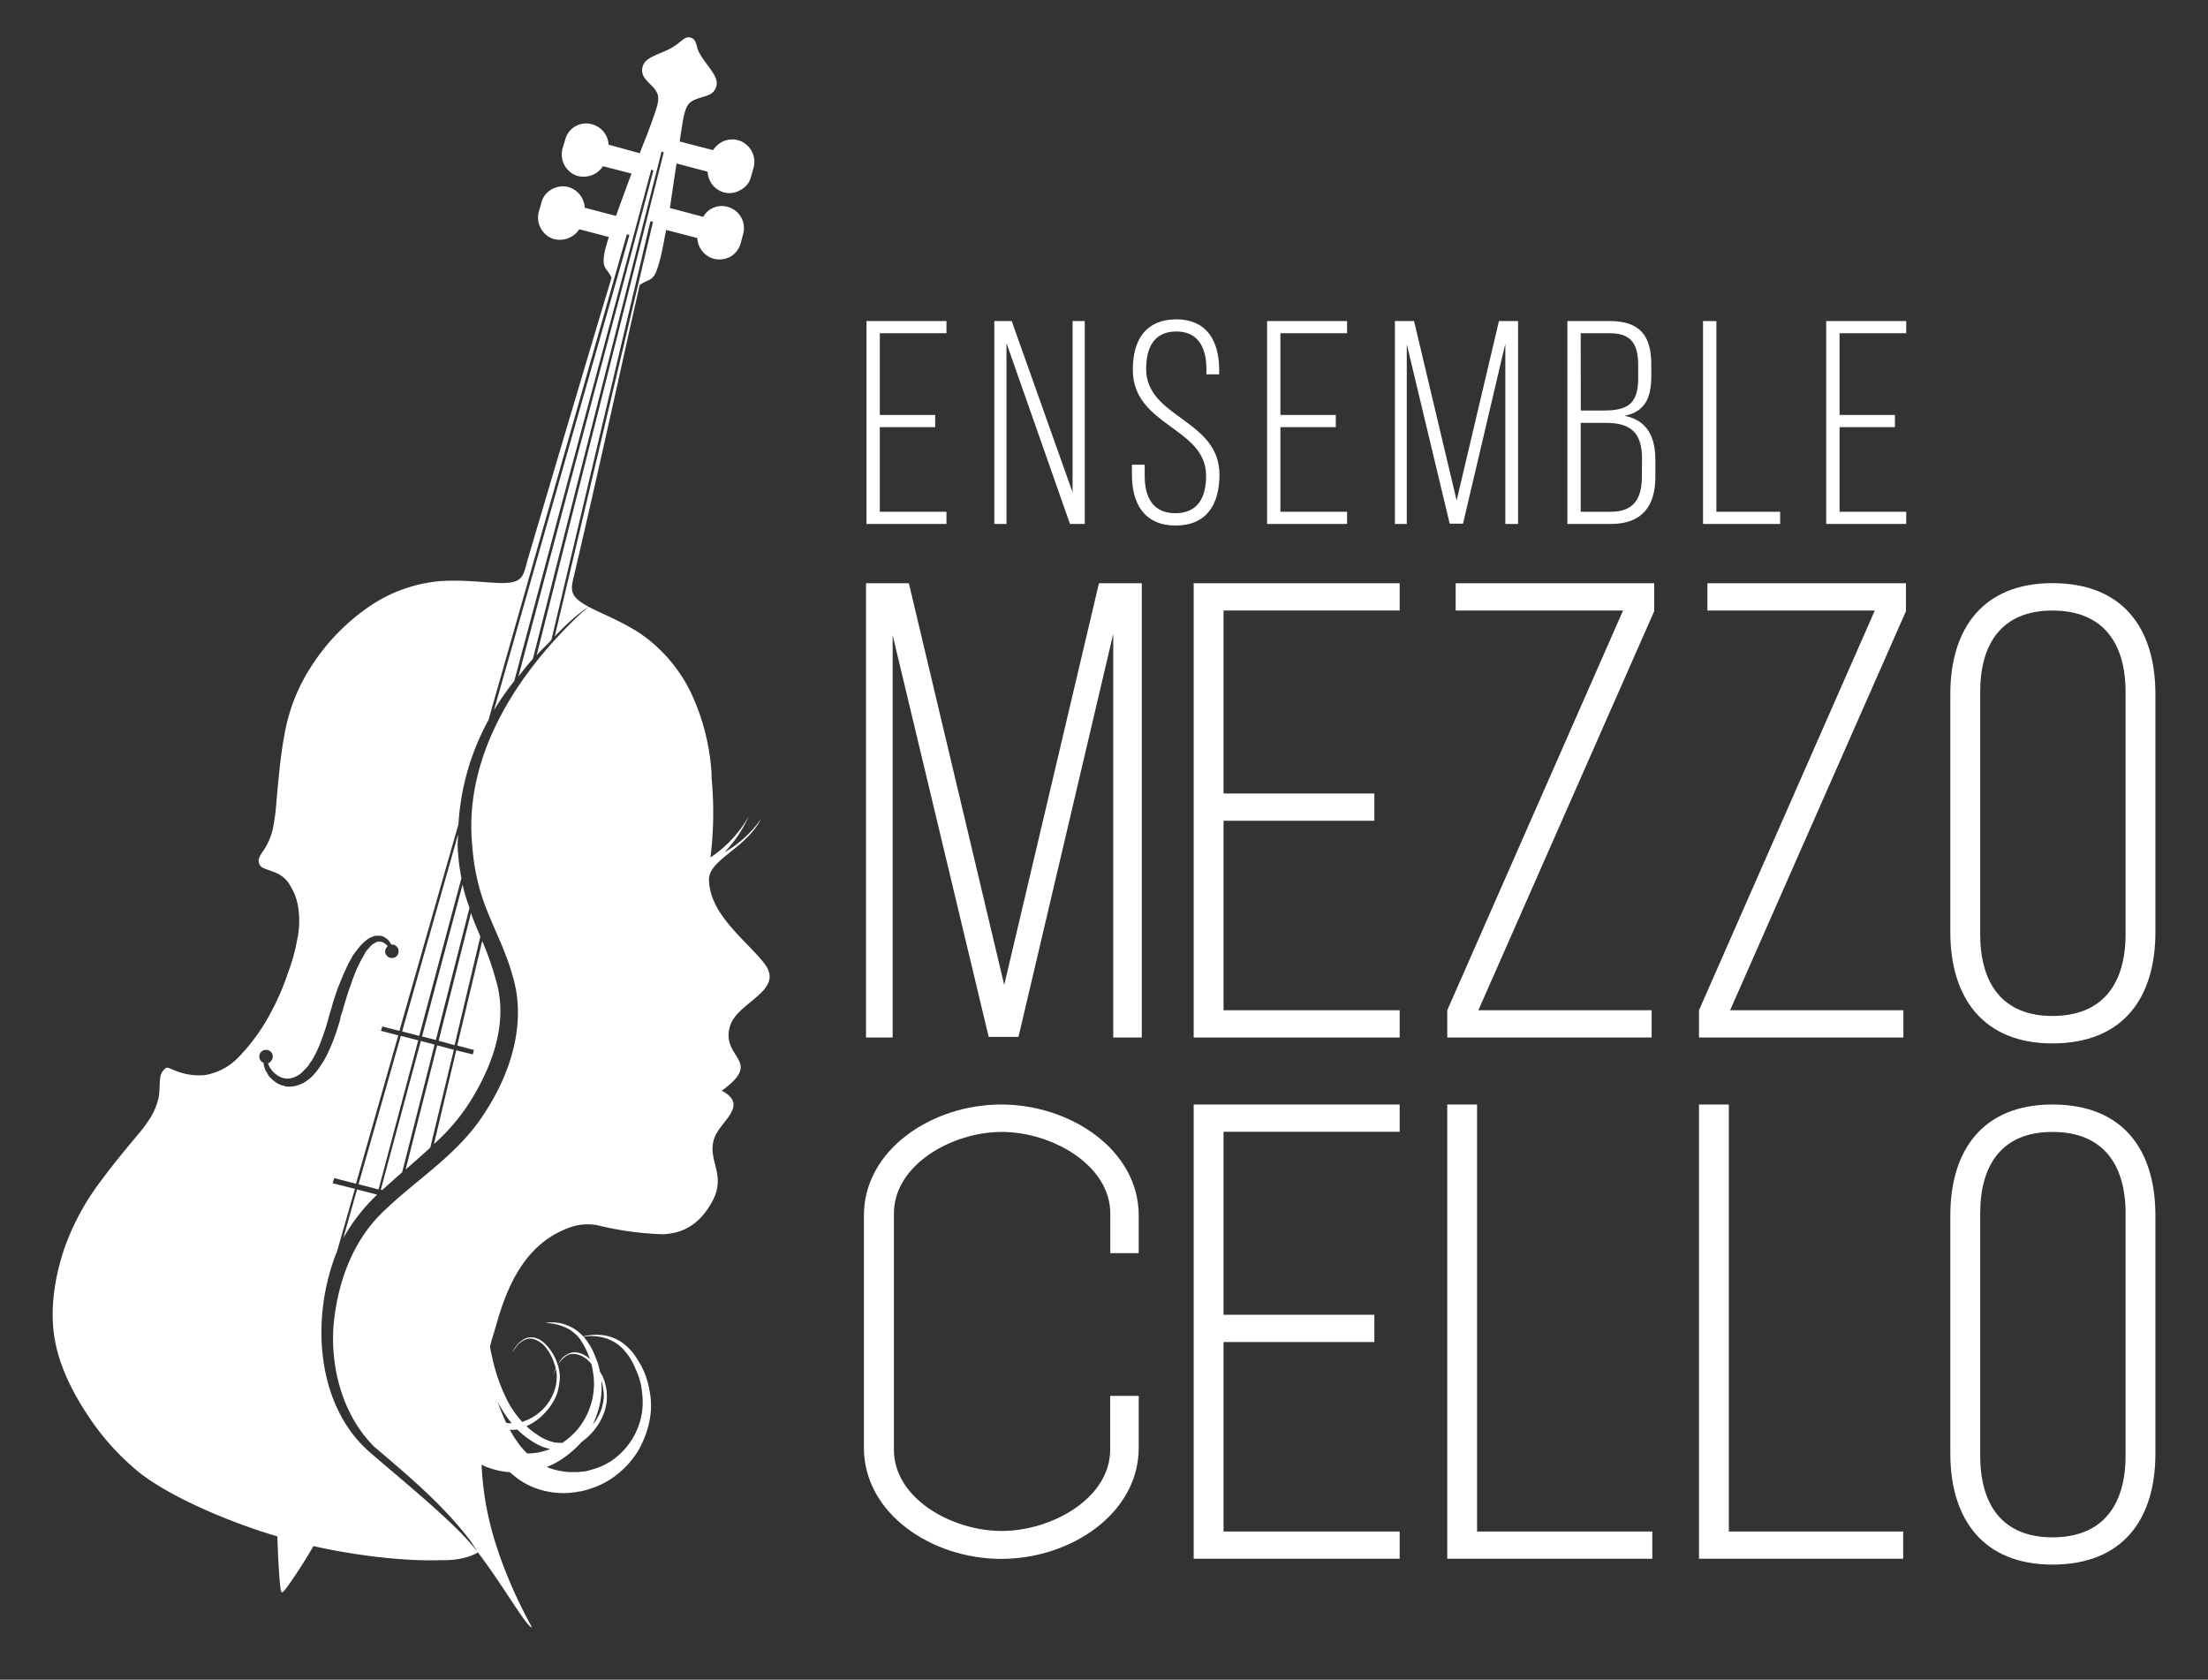
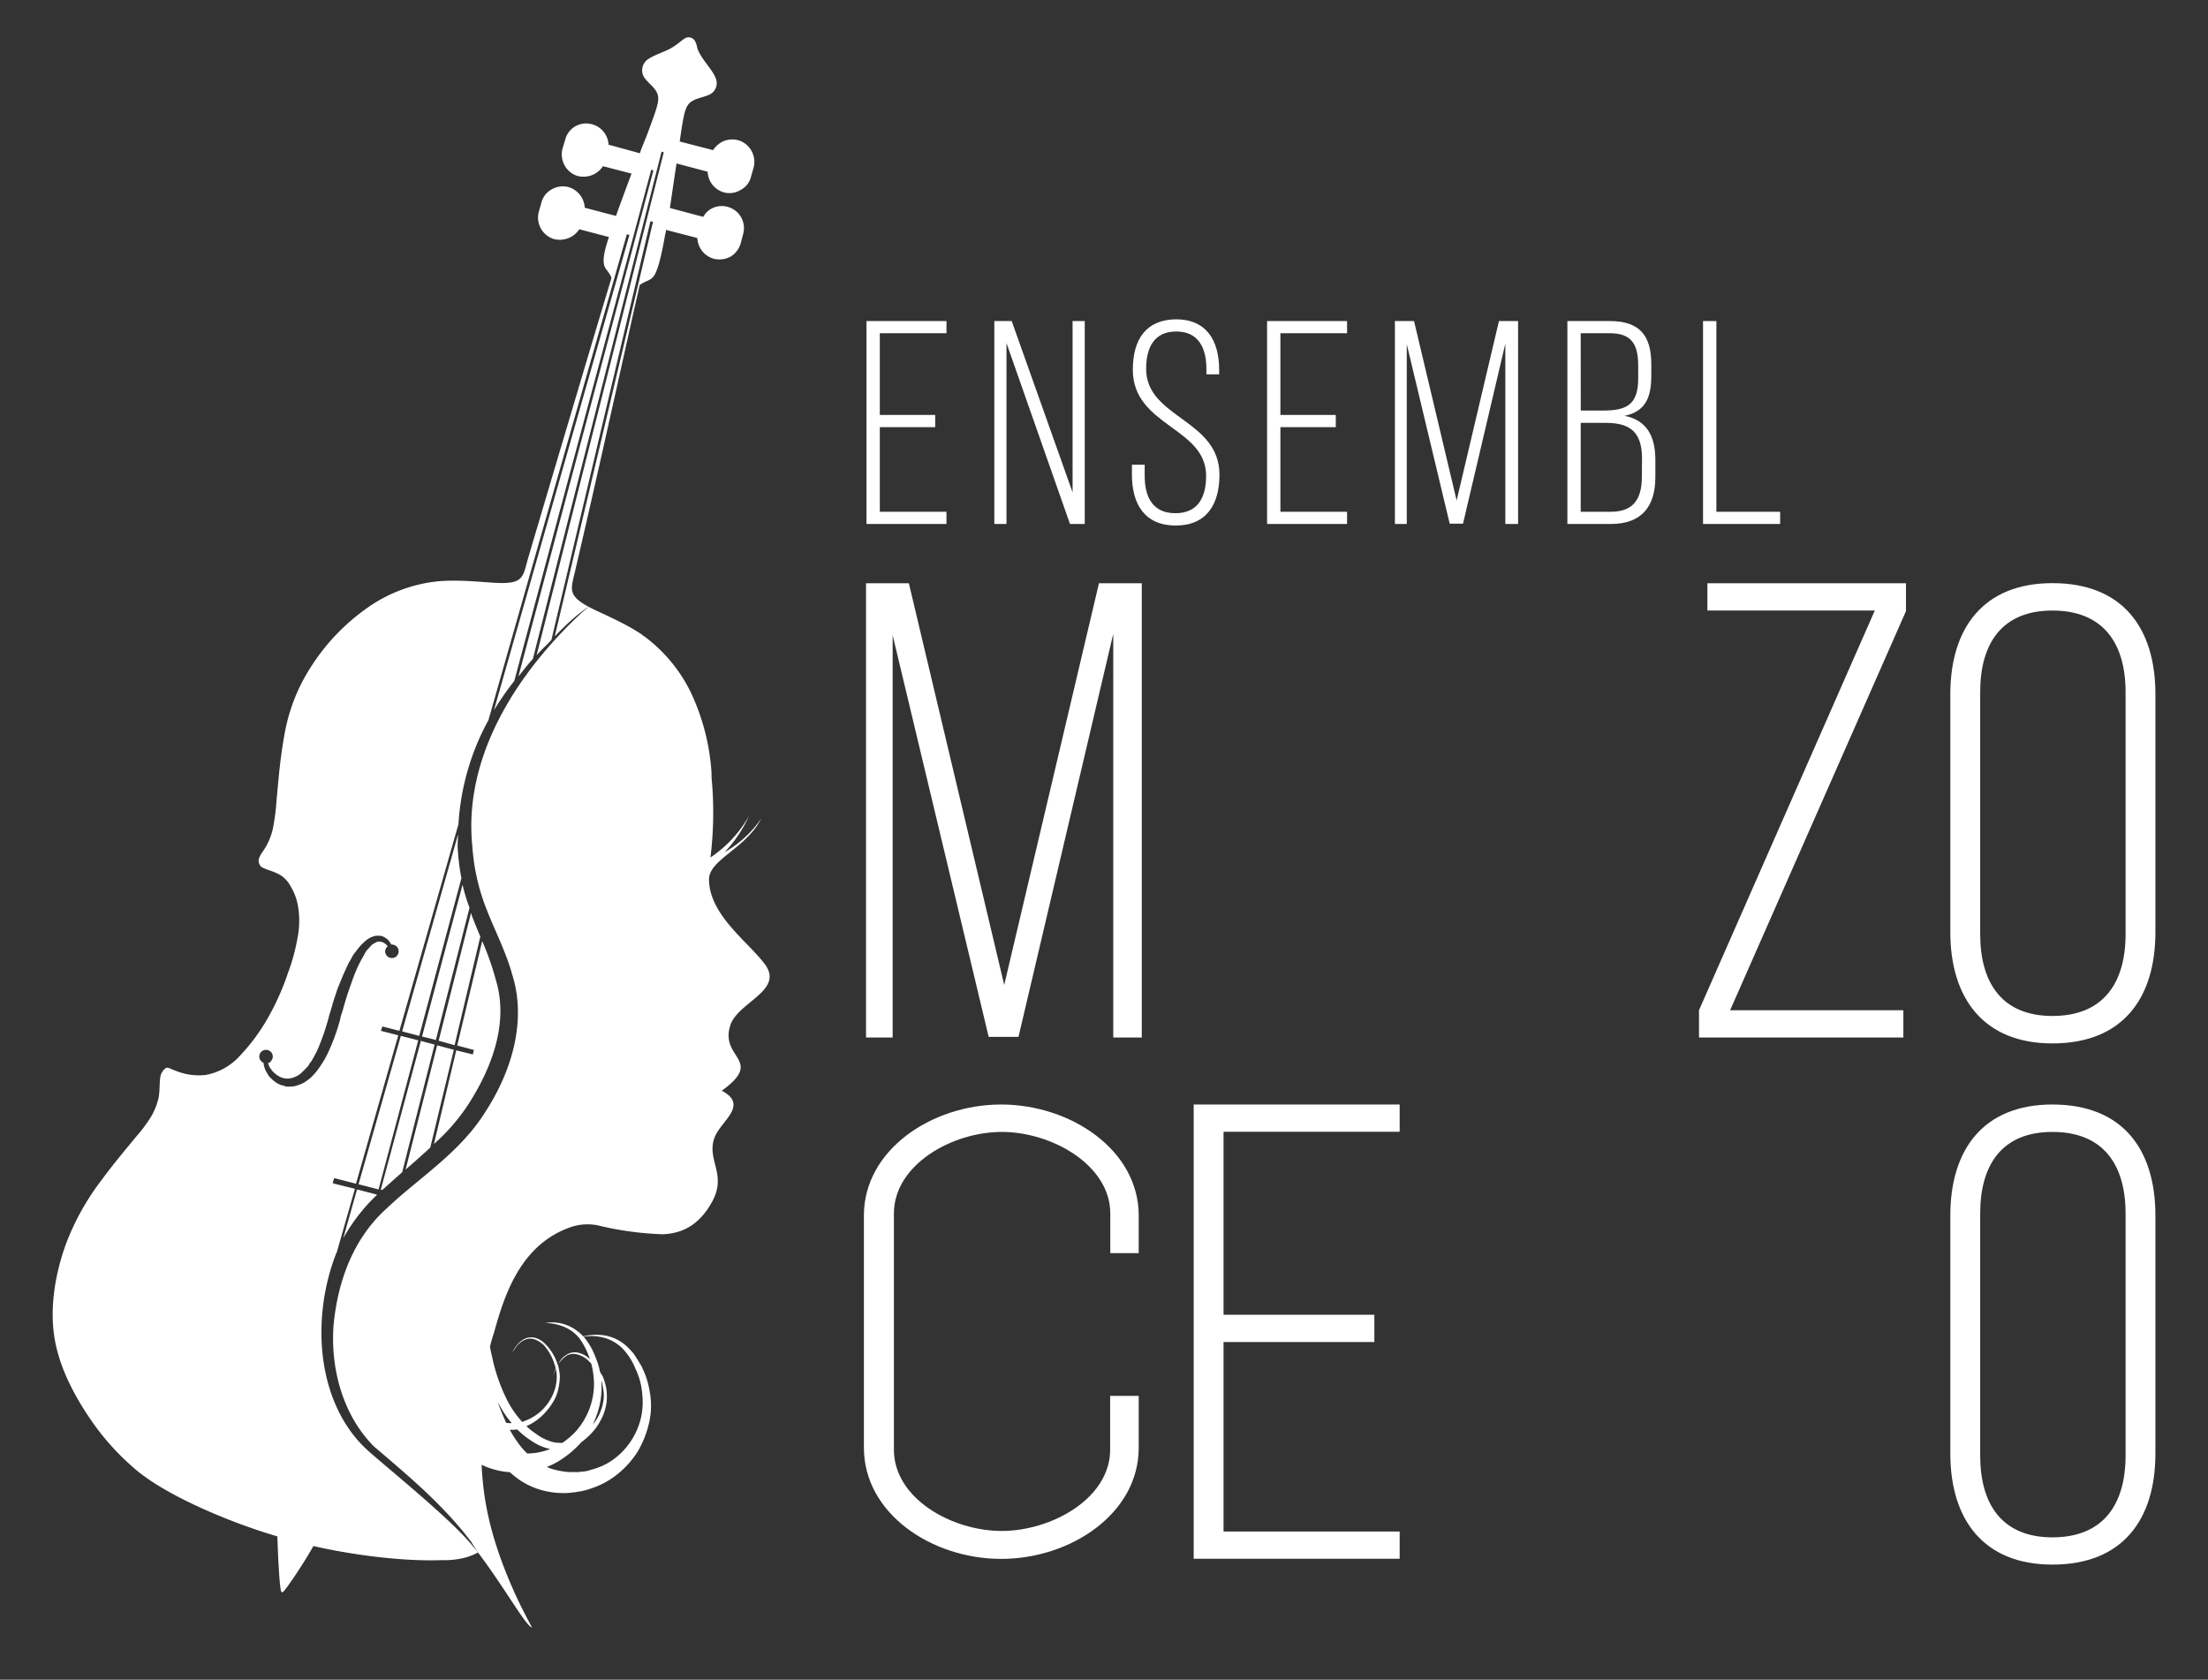
<svg xmlns="http://www.w3.org/2000/svg" id="Ebene_1" data-name="Ebene 1" viewBox="0 0 595.28 452.81">
  <rect x="0" y="0" width="595.28" height="452.81" fill="#333333" stroke="none" />
  <defs>
    <style>.cls-1{fill:#fff;}</style>
  </defs>
  <title>Logo_SCREEN_MezzoCello_NEG</title>
  <polygon class="cls-1" points="233.61 141.25 255.17 141.25 255.17 137.96 237.2 137.96 237.2 115.15 252.13 115.15 252.13 111.86 237.2 111.86 237.2 89.83 255.17 89.83 255.17 86.55 233.61 86.55 233.61 141.25" />
  <polygon class="cls-1" points="289.17 132.73 272.76 86.55 268.07 86.55 268.07 141.25 271.35 141.25 271.35 92.49 288.47 141.25 292.45 141.25 292.45 86.55 289.17 86.55 289.17 132.73" />
  <path class="cls-1" d="M309,99.44c0-5.78,2.19-10.08,8.13-10.08s8.12,4.38,8.12,10.16v1.4h3.44V99.75c0-7.89-3.36-13.67-11.64-13.67-8.05.08-11.64,5.39-11.64,13.59,0,15.24,19.76,15.48,19.76,28.6,0,5.86-2.26,10.08-8.28,10.08s-8.28-4.22-8.28-10.08v-3h-3.44V128c0,7.89,3.44,13.67,11.8,13.67s11.8-5.78,11.8-13.67C328.79,113,309,112.72,309,99.44Z" />
  <polygon class="cls-1" points="341.61 141.25 363.17 141.25 363.17 137.96 345.2 137.96 345.2 115.15 360.13 115.15 360.13 111.86 345.2 111.86 345.2 89.83 363.17 89.83 363.17 86.55 341.61 86.55 341.61 141.25" />
  <polygon class="cls-1" points="392.71 134.92 381.23 86.55 376.07 86.55 376.07 141.25 379.27 141.25 379.27 92.8 390.84 141.17 394.43 141.17 405.84 92.64 405.84 141.25 409.28 141.25 409.28 86.55 404.12 86.55 392.71 134.92" />
  <path class="cls-1" d="M438,112.1c5.55-1.17,7.19-4.85,7.19-10.78V98.19c0-7.58-3-11.64-11.17-11.64H422.57v54.7h11.72c8.36,0,12-4.77,12-12.66v-4.77C446.25,117.65,444,113.27,438,112.1ZM426.16,89.83H434c5.86,0,7.66,3,7.66,8.67V102c0,7-3,8.67-9.38,8.67h-6.1Zm16.49,38.68c0,6.09-2.34,9.45-8.36,9.45h-8.13V114H433c6.49,0,9.69,2.51,9.69,9.62Z" />
  <polygon class="cls-1" points="462.74 86.55 459.14 86.55 459.14 141.25 479.93 141.25 479.93 137.96 462.74 137.96 462.74 86.55" />
-   <polygon class="cls-1" points="513.92 89.83 513.92 86.55 492.35 86.55 492.35 141.25 513.92 141.25 513.92 137.96 495.95 137.96 495.95 115.15 510.87 115.15 510.87 111.86 495.95 111.86 495.95 89.83 513.92 89.83" />
  <polygon class="cls-1" points="270.74 265.52 245.03 157.23 233.48 157.23 233.48 279.69 240.66 279.69 240.66 171.23 266.55 279.51 274.59 279.51 300.13 170.88 300.13 279.69 307.83 279.69 307.83 157.23 296.28 157.23 270.74 265.52" />
-   <polygon class="cls-1" points="321.82 279.69 377.35 279.69 377.35 272.34 329.87 272.34 329.87 221.26 370.53 221.26 370.53 213.91 329.87 213.91 329.87 164.58 377.35 164.58 377.35 157.23 321.82 157.23 321.82 279.69" />
-   <polygon class="cls-1" points="392.45 164.58 437.58 164.58 390.18 272.34 390.18 279.69 445.28 279.69 445.28 272.34 398.57 272.34 445.98 164.75 445.98 157.23 392.45 157.23 392.45 164.58" />
  <polygon class="cls-1" points="460.32 164.58 505.45 164.58 458.05 272.34 458.05 279.69 513.15 279.69 513.15 272.34 466.44 272.34 513.85 164.75 513.85 157.23 460.32 157.23 460.32 164.58" />
  <path class="cls-1" d="M553.33,157.2c-18.54,0-27.52,12.07-27.52,29.91v64.17c0,17.84,9,30,27.52,30,18.9,0,27.77-12.11,27.77-30V187.11C581.1,169.27,572.23,157.2,553.33,157.2Zm19.73,94.6c0,13.3-6.08,22.08-19.73,22.08-13.47,0-19.47-8.78-19.47-22.08V186.59c0-13.3,6-22,19.47-22,13.65,0,19.73,8.74,19.73,22Z" />
  <path class="cls-1" d="M269.91,297.75c-18.72,0-37,12.25-37,29.91v62.63c0,17.67,18.23,29.95,37,29.95S307,408,307,390.29v-14h-7.7v14.52c0,13.12-15.78,21.9-29.25,21.9S241,403.94,241,390.82V327.14c0-13.12,15.62-22,29.09-22s29.25,8.92,29.25,22v10.67H307V327.66C307,310,288.63,297.75,269.91,297.75Z" />
  <polygon class="cls-1" points="321.82 420.2 377.35 420.2 377.35 412.86 329.87 412.86 329.87 361.78 370.53 361.78 370.53 354.43 329.87 354.43 329.87 305.1 377.35 305.1 377.35 297.75 321.82 297.75 321.82 420.2" />
-   <polygon class="cls-1" points="398.22 297.75 390.18 297.75 390.18 420.2 445.47 420.2 445.47 412.86 398.22 412.86 398.22 297.75" />
-   <polygon class="cls-1" points="466.1 297.75 458.05 297.75 458.05 420.2 513.1 420.2 513.1 412.86 466.1 412.86 466.1 297.75" />
  <path class="cls-1" d="M553.33,297.75c-18.54,0-27.52,12.07-27.52,29.91v64.17c0,17.85,9,29.95,27.52,29.95,18.9,0,27.77-12.1,27.77-29.95V327.66C581.1,309.82,572.23,297.75,553.33,297.75Zm19.73,94.61c0,13.29-6.08,22.07-19.73,22.07-13.47,0-19.47-8.78-19.47-22.07V327.14c0-13.29,6-22,19.47-22,13.65,0,19.73,8.75,19.73,22Z" />
  <path class="cls-1" d="M198.87,37.76a6.22,6.22,0,0,0-3.8.29,6.69,6.69,0,0,0-2.82,2.42l-9-2.32c1-6.88,1.38-9.28,2.79-10.49s3.7-1.4,5.3-2.19a3.4,3.4,0,0,0,1.61-4.4c-.72-1.9-2.81-4.12-3.93-6A10.27,10.27,0,0,1,188,13a7.07,7.07,0,0,0-.49-1.67,2,2,0,0,0-2.62-1.12c-1,.5-2.1,1.71-4,2.79s-4.89,1.9-6.49,3.21a3.55,3.55,0,0,0-.69,4.69c1,1.51,3,2.72,3.58,4.52s-.3,4-2.69,10.49c-.59,1.6-1.41,3.4-2.1,5.4L164.07,39a6,6,0,0,0-4.52-5.51,5.8,5.8,0,0,0-7.18,4.2l-.72,2.39a6.11,6.11,0,0,0,3.9,7.31,6.47,6.47,0,0,0,4.1-.2,6.26,6.26,0,0,0,2.91-2.39l7.7,2c-1.5,4-3,8.1-4.19,11.41L157.65,56a6.14,6.14,0,0,0-4.49-5.6,6,6,0,0,0-4.49.69,5.56,5.56,0,0,0-2.72,3.6l-.69,2.4a6.06,6.06,0,0,0,3.9,7.3,6.35,6.35,0,0,0,4.1-.2,6.2,6.2,0,0,0,2.91-2.39l8,2.1c-1.21,3.6-1.51,5.5-1.41,6.69,0,1.9,1.31,2.29,2.1,4.29-.79,2.72-1.8,6-3,10-5.09,17.08-12.39,41.59-19.6,66-1.18,4.39-1.28,6.29-6.88,6.29-3.8,0-10.42-1-17-.49a39.88,39.88,0,0,0-19.2,7.08,56.56,56.56,0,0,0-15.6,16.41,48.86,48.86,0,0,0-6.91,18c-1.18,6.3-1.68,13.11-2.1,17.4a59.78,59.78,0,0,1-1,7.8,17.48,17.48,0,0,1-1.8,4.71c-.7,1.29-1.41,2-1.81,3a2.16,2.16,0,0,0,.5,2.59c.81.62,2.61,1,4.09,1.7a7.58,7.58,0,0,1,3.71,3.41A15.32,15.32,0,0,1,80.45,245a23.79,23.79,0,0,1-.29,8.1,51.39,51.39,0,0,1-2.5,9.11A67,67,0,0,1,73,273a52.44,52.44,0,0,1-8.31,11.6,16.4,16.4,0,0,1-9.21,5.18,16.57,16.57,0,0,1-7.8-1c-1.68-.59-2.29-1.11-2.88-.91a3.64,3.64,0,0,0-1.61,2.71c-.2,1.41-.1,3.31-.39,5.19a18.07,18.07,0,0,1-2.1,5.3,37.31,37.31,0,0,1-3.7,5c-2.2,2.69-5.9,7-9.51,11.9a67.41,67.41,0,0,0-9.79,17.6c-2.59,7.2-4.3,16.09-3.11,24.4s5.3,15.9,9.3,21.9a67.53,67.53,0,0,0,12,13.69c8.71,7.8,27.42,15.3,38.89,18.61.13,4.39.42,10.19.72,13,.29,2.62.39,2.72,2,.52a128.91,128.91,0,0,0,7-10.91c9.11,2.1,23.2,4.2,34.4,3.8.62,0,5.8.3,10-2.09a1.24,1.24,0,0,1-.1-.13l-1.38-1.63c-5.8-7.1-21.1-19.44-27.72-25.24-9.79-8.49-13.5-21.89-13-34.51a59.33,59.33,0,0,1,3.7-18.48,7,7,0,0,1,.4-.92l4.89-17.1-6-1.5.39-1.39,5.9,1.51,11.4-40-4.69-1.21.4-1.18,4.59,1.18,15.92-55.7a66.63,66.63,0,0,1,8.09-28.08L169,63.15l.69.2L133.17,191.46a79.29,79.29,0,0,1,5.48-7.89L175.57,45.75l.59.2-36.4,136.41c1.31-1.61,2.49-3.21,3.9-4.72l34.7-136.77.59.19-34.28,135.6c.79-.92,1.68-1.81,2.59-2.69a14,14,0,0,0,1.41-1.51L175.35,59.67l.71.1-26.5,111.78c2.46-2.57,6-6,9.05-7.9,0,0,.08-.07.1-.07l-.76-.42c-4.79-2.79-4-4.5-3-8.81,5.8-24.78,11.31-49.88,15.2-67.28.89-4.1,1.71-7.41,2.3-10.22,1.7-1.28,3-1.09,4-2.69.79-1.41,1.7-4.1,2.89-11a4.09,4.09,0,0,0,.22-1.18L188,64.16a6.1,6.1,0,0,0,4.49,5.61,6.37,6.37,0,0,0,4.52-.62,6.19,6.19,0,0,0,2.69-3.58l.69-2.62a5.93,5.93,0,0,0-4.2-7.18,5.84,5.84,0,0,0-3.8.2,5.65,5.65,0,0,0-2.79,2.49l-9-2.39c.59-3.9,1.2-8.22,1.8-12l8.39,2.22a6,6,0,0,0,4.42,5.58,5.71,5.71,0,0,0,4.49-.69,5.38,5.38,0,0,0,2.79-3.61l.71-2.49A6.07,6.07,0,0,0,198.87,37.76ZM105.45,258.25a1.81,1.81,0,0,1-1.6-2,1.75,1.75,0,0,1,.62-1.09V255a4,4,0,0,0-1.31-1,2.77,2.77,0,0,0-1.51-.1,10.8,10.8,0,0,0-1.38.79c-.42.42-.81.92-1.21,1.31s-.69,1-1,1.61a35.08,35.08,0,0,0-1.78,3.4c-.52,1.19-1,2.4-1.4,3.58s-.92,2.52-1.31,3.8-.79,2.52-1.09,3.7c-.22.72-.42,1.31-.62,1.9l-.19,1-.3,1a53.74,53.74,0,0,1-2.89,7.7,24.6,24.6,0,0,1-2.12,3.7,16.79,16.79,0,0,1-2.79,3.31,14.5,14.5,0,0,1-1.9,1.31,14.13,14.13,0,0,1-2.19.79,9.72,9.72,0,0,1-2.4.1c-.2-.1-.42-.1-.52-.2s-.39-.1-.59-.1c-.39-.2-.69-.29-1.08-.49s-.62-.42-.92-.62-.59-.49-.89-.79-.51-.49-.71-.79a8.76,8.76,0,0,0-.59-1,6.49,6.49,0,0,1-.7-2.1v-.29a1.75,1.75,0,0,1-.51-.3,1.83,1.83,0,0,1-.2-2.62,1.85,1.85,0,0,1,2.49-.19,1.77,1.77,0,0,1,.22,2.59,1.25,1.25,0,0,1-.81.61,4,4,0,0,0,.81,1.61,4.78,4.78,0,0,0,1.19,1.28,5.46,5.46,0,0,0,1.5.92,4.48,4.48,0,0,0,3.21.09,6.11,6.11,0,0,0,2.79-1.8A17.67,17.67,0,0,0,83,287.44a2.93,2.93,0,0,0,.49-.79l.3-.39a1.52,1.52,0,0,0,.3-.42,30.78,30.78,0,0,0,1.7-3.28,62.59,62.59,0,0,0,2.59-7.41l.52-1.9c.2-.59.39-1.3.59-1.9.3-1.3.79-2.59,1.21-3.9s1-2.59,1.48-3.8,1.11-2.49,1.7-3.8c.3-.59.72-1.21,1-1.8s.79-1.21,1.18-1.7a14.18,14.18,0,0,1,3.11-3.21,6.33,6.33,0,0,1,2.2-.89h1.21a3.49,3.49,0,0,1,1.18.49,3.74,3.74,0,0,1,1.61,1.71c.09,0,.09.1.19.19h.32a1.81,1.81,0,0,1,1.58,2A1.79,1.79,0,0,1,105.45,258.25Z" />
  <path class="cls-1" d="M101.66,322.05l-.1.1c-.1.2-.3.3-.4.4a49.8,49.8,0,0,0-8.6,11.2l3.7-13.1Z" />
  <polygon class="cls-1" points="112.76 280.45 102.06 320.65 96.66 319.25 108.06 279.25 112.76 280.45" />
  <path class="cls-1" d="M108.43,316l8.73-34.39-3.7-1-10.8,40.1.4.09C104.84,319.21,106.62,317.58,108.43,316Z" />
  <path class="cls-1" d="M116,309.37,122.36,283l-4.5-1.2-8.51,33.49C111.64,313.29,113.88,311.34,116,309.37Z" />
  <path class="cls-1" d="M123,283.15,117,308.39a53.28,53.28,0,0,0,9.66-11.3c6.25-9.94,10.46-21.75,7-33A75.4,75.4,0,0,0,130,253.68l-6.73,28.17,4.5,1.2-.3,1.2Z" />
  <path class="cls-1" d="M129.5,252.48c-.75-1.79-1.51-3.55-2.2-5.39-.14-.32-.18-.68-.31-1l-8.73,34.47,4.3,1.2Z" />
  <path class="cls-1" d="M124.4,236.74a57.9,57.9,0,0,1-1-8.21c-.06-1.19.08-2.38.09-3.57l-15.07,53.09,4.6,1.2Z" />
  <path class="cls-1" d="M126.58,244.71a50.19,50.19,0,0,1-1.88-6.22l-10.92,40.92,3.73.94Z" />
  <path class="cls-1" d="M206.15,259.85c-4.59-6.09-14.88-13.2-15-22.7-.1-5.41,9.89-8.3,14.09-16.49a30.09,30.09,0,0,1-9.9,9.08,35.07,35.07,0,0,0,6.59-9.8,32.69,32.69,0,0,1-10.39,11.21,98.92,98.92,0,0,0,.3-21.5v-1.11a59.69,59.69,0,0,0-5.6-21.89,41.36,41.36,0,0,0-12.39-15,4.85,4.85,0,0,1-.82-.6c-5.11-3.43-10.88-5.65-14.34-7.47,0,0-.05,0-.1.07-.32.3-1.38,1.21-1.55,1.31-17.7,16.48-32.21,39-29.69,63.3a56.46,56.46,0,0,0,4,17.3c2.19,5.58,5.08,11.08,6.78,17.28,4,12.81-.49,26.5-7.3,36.92-6.89,11.08-18.09,17.89-26.58,26-8.91,8-13.2,19.5-14.32,31.49-.88,11.7,2.52,24.31,10.91,32.7,9.51,8.1,18.81,15.89,26.19,25.69.27.45,1.38,2.2,1.7,2.69a1.24,1.24,0,0,0,.1.13c2.81,3.7,5.21,7.3,7.21,10.29,3.8,5.7,6.29,9.7,7.4,10-2-3.7-3.7-7.08-5.11-10.29-6.59-14.91-8.09-25.1-8.49-33.59.5.2,1,.5,1.61.69a21.08,21.08,0,0,0,6,1.31,29.19,29.19,0,0,0,2.5,2,20.26,20.26,0,0,0,6.29,2.89,22,22,0,0,0,6.81.71,12.61,12.61,0,0,0,1.7-.19h.4l.49-.13c.2,0,.52-.1.82-.1a23,23,0,0,0,3.48-1,21.82,21.82,0,0,0,6.61-3.71,25,25,0,0,0,5.41-6.09,27.47,27.47,0,0,0,3.08-7.9,20.51,20.51,0,0,0,.1-8.32,22.33,22.33,0,0,0-2.39-7.08c-.6-1-1.21-2-1.9-3a18.05,18.05,0,0,0-2.3-2.39,11.67,11.67,0,0,0-5.8-2.6,14.4,14.4,0,0,0-5.5.3l-.3-.3a11.52,11.52,0,0,0-5.31-3.11,10.67,10.67,0,0,0-4.68-.19,13.28,13.28,0,0,1,4.49.79,10.28,10.28,0,0,1,4.81,3.4,20,20,0,0,1,2.79,5.61l-.49-.5a6.68,6.68,0,0,0-2.72-1.31,4.07,4.07,0,0,0-3,.5,5.52,5.52,0,0,0-2.29,2.51,8.55,8.55,0,0,1,2.39-2.32,3.92,3.92,0,0,1,2.79-.19,6.7,6.7,0,0,1,2.52,1.31,11.22,11.22,0,0,1,1.18,1.2,24,24,0,0,1,.72,5.48,19.52,19.52,0,0,1-4.81,12.62,22.09,22.09,0,0,1-3.71,3.2,14.63,14.63,0,0,1-2.09-.1,13.11,13.11,0,0,1-5-2.32,16,16,0,0,1-2.61-2.09,14.92,14.92,0,0,0,5.1-3.71,16.4,16.4,0,0,0,2.2-3,10.74,10.74,0,0,0,1.31-3.41,15.25,15.25,0,0,0,.39-3.6,17.29,17.29,0,0,0-.49-2.69c0-.1.1-.2.1-.3l-.22.2a4.08,4.08,0,0,0-.1-.49,13.74,13.74,0,0,0-3.28-5.21,6.09,6.09,0,0,0-2.4-1.51,4.28,4.28,0,0,0-2.91.1,6.74,6.74,0,0,0-2.59,2.2,11.92,11.92,0,0,0-.92,1.5c.4-.49.72-1,1-1.4a5.91,5.91,0,0,1,2.49-2,3.57,3.57,0,0,1,2.69,0,7.4,7.4,0,0,1,2.32,1.5,13.59,13.59,0,0,1,2.89,5.21,3.48,3.48,0,0,1,.29,1.09,19.78,19.78,0,0,0-.69,2.1,19.27,19.27,0,0,1,.79-2,11.3,11.3,0,0,1,.2,1.9,11.82,11.82,0,0,1-.4,3.21,13.29,13.29,0,0,1-8.49,9c-.09.1-.29.1-.39.2-.22-.2-.42-.52-.62-.71a25.84,25.84,0,0,1-3.38-5,47.78,47.78,0,0,1-4.22-12.22,19.47,19.47,0,0,1-.49-2.39c.29-1.28.69-2.59,1.11-3.9,2.49-8.79,6.49-22.9,19.79-28a14.29,14.29,0,0,1,8.1-.81,85.46,85.46,0,0,0,17.59,2.42c5-.23,9.7-2.22,13.31-8.81,4.09-7.51-1.71-11.31.69-17.4,1.8-4.49,9.2-8.59,1.9-12.49,11.6-8.42-.69-8.61,2.32-17.72C199.07,270.05,211.55,267,206.15,259.85Zm-45,120.79a21.5,21.5,0,0,0,1-7.9v-.59a16.82,16.82,0,0,1,.49,2.39,9.21,9.21,0,0,1,0,3.31,13.35,13.35,0,0,1-2.81,6.19A36.07,36.07,0,0,0,161.16,380.64Zm-9.7,12.71a26.55,26.55,0,0,0,5.3-4.59,18.44,18.44,0,0,0,3.9-3.8,19.23,19.23,0,0,0,1.9-3.31,15.68,15.68,0,0,0,1-3.7,15.23,15.23,0,0,0-.1-3.71,15.92,15.92,0,0,0-1-3.3,10.65,10.65,0,0,1-.71-1.19,17.93,17.93,0,0,0-1.28-4.09,18.24,18.24,0,0,0-1.51-3.11,17.68,17.68,0,0,0-1.6-2.2,12.89,12.89,0,0,1,5.2.2,11.21,11.21,0,0,1,5.31,3,17.06,17.06,0,0,1,3.48,5.48,18.87,18.87,0,0,1,1.8,6.71,19.07,19.07,0,0,1-.49,7.08,19.38,19.38,0,0,1-7.7,10.91,18,18,0,0,1-5.61,2.49,8.64,8.64,0,0,1-2.88.52,1.57,1.57,0,0,1-.72.1h-2.19a20.27,20.27,0,0,1-5.51-1.11l-.59-.3A19.2,19.2,0,0,0,151.46,393.35Zm-12-8a23.48,23.48,0,0,0,4,3.18,13.9,13.9,0,0,0,4.89,2.1,19.81,19.81,0,0,1-3.68,1,21.22,21.22,0,0,1-2.52.2,21.81,21.81,0,0,1-2.79-3.31,29.9,29.9,0,0,1-1.9-3.08h1C138.77,385.45,139.07,385.35,139.46,385.35Zm-4.49-6a28.77,28.77,0,0,0,3,4.3,7.77,7.77,0,0,1-1.51-.1c-.79-1.8-1.6-3.7-2.29-5.6A14.3,14.3,0,0,0,135,379.35Z" />
</svg>